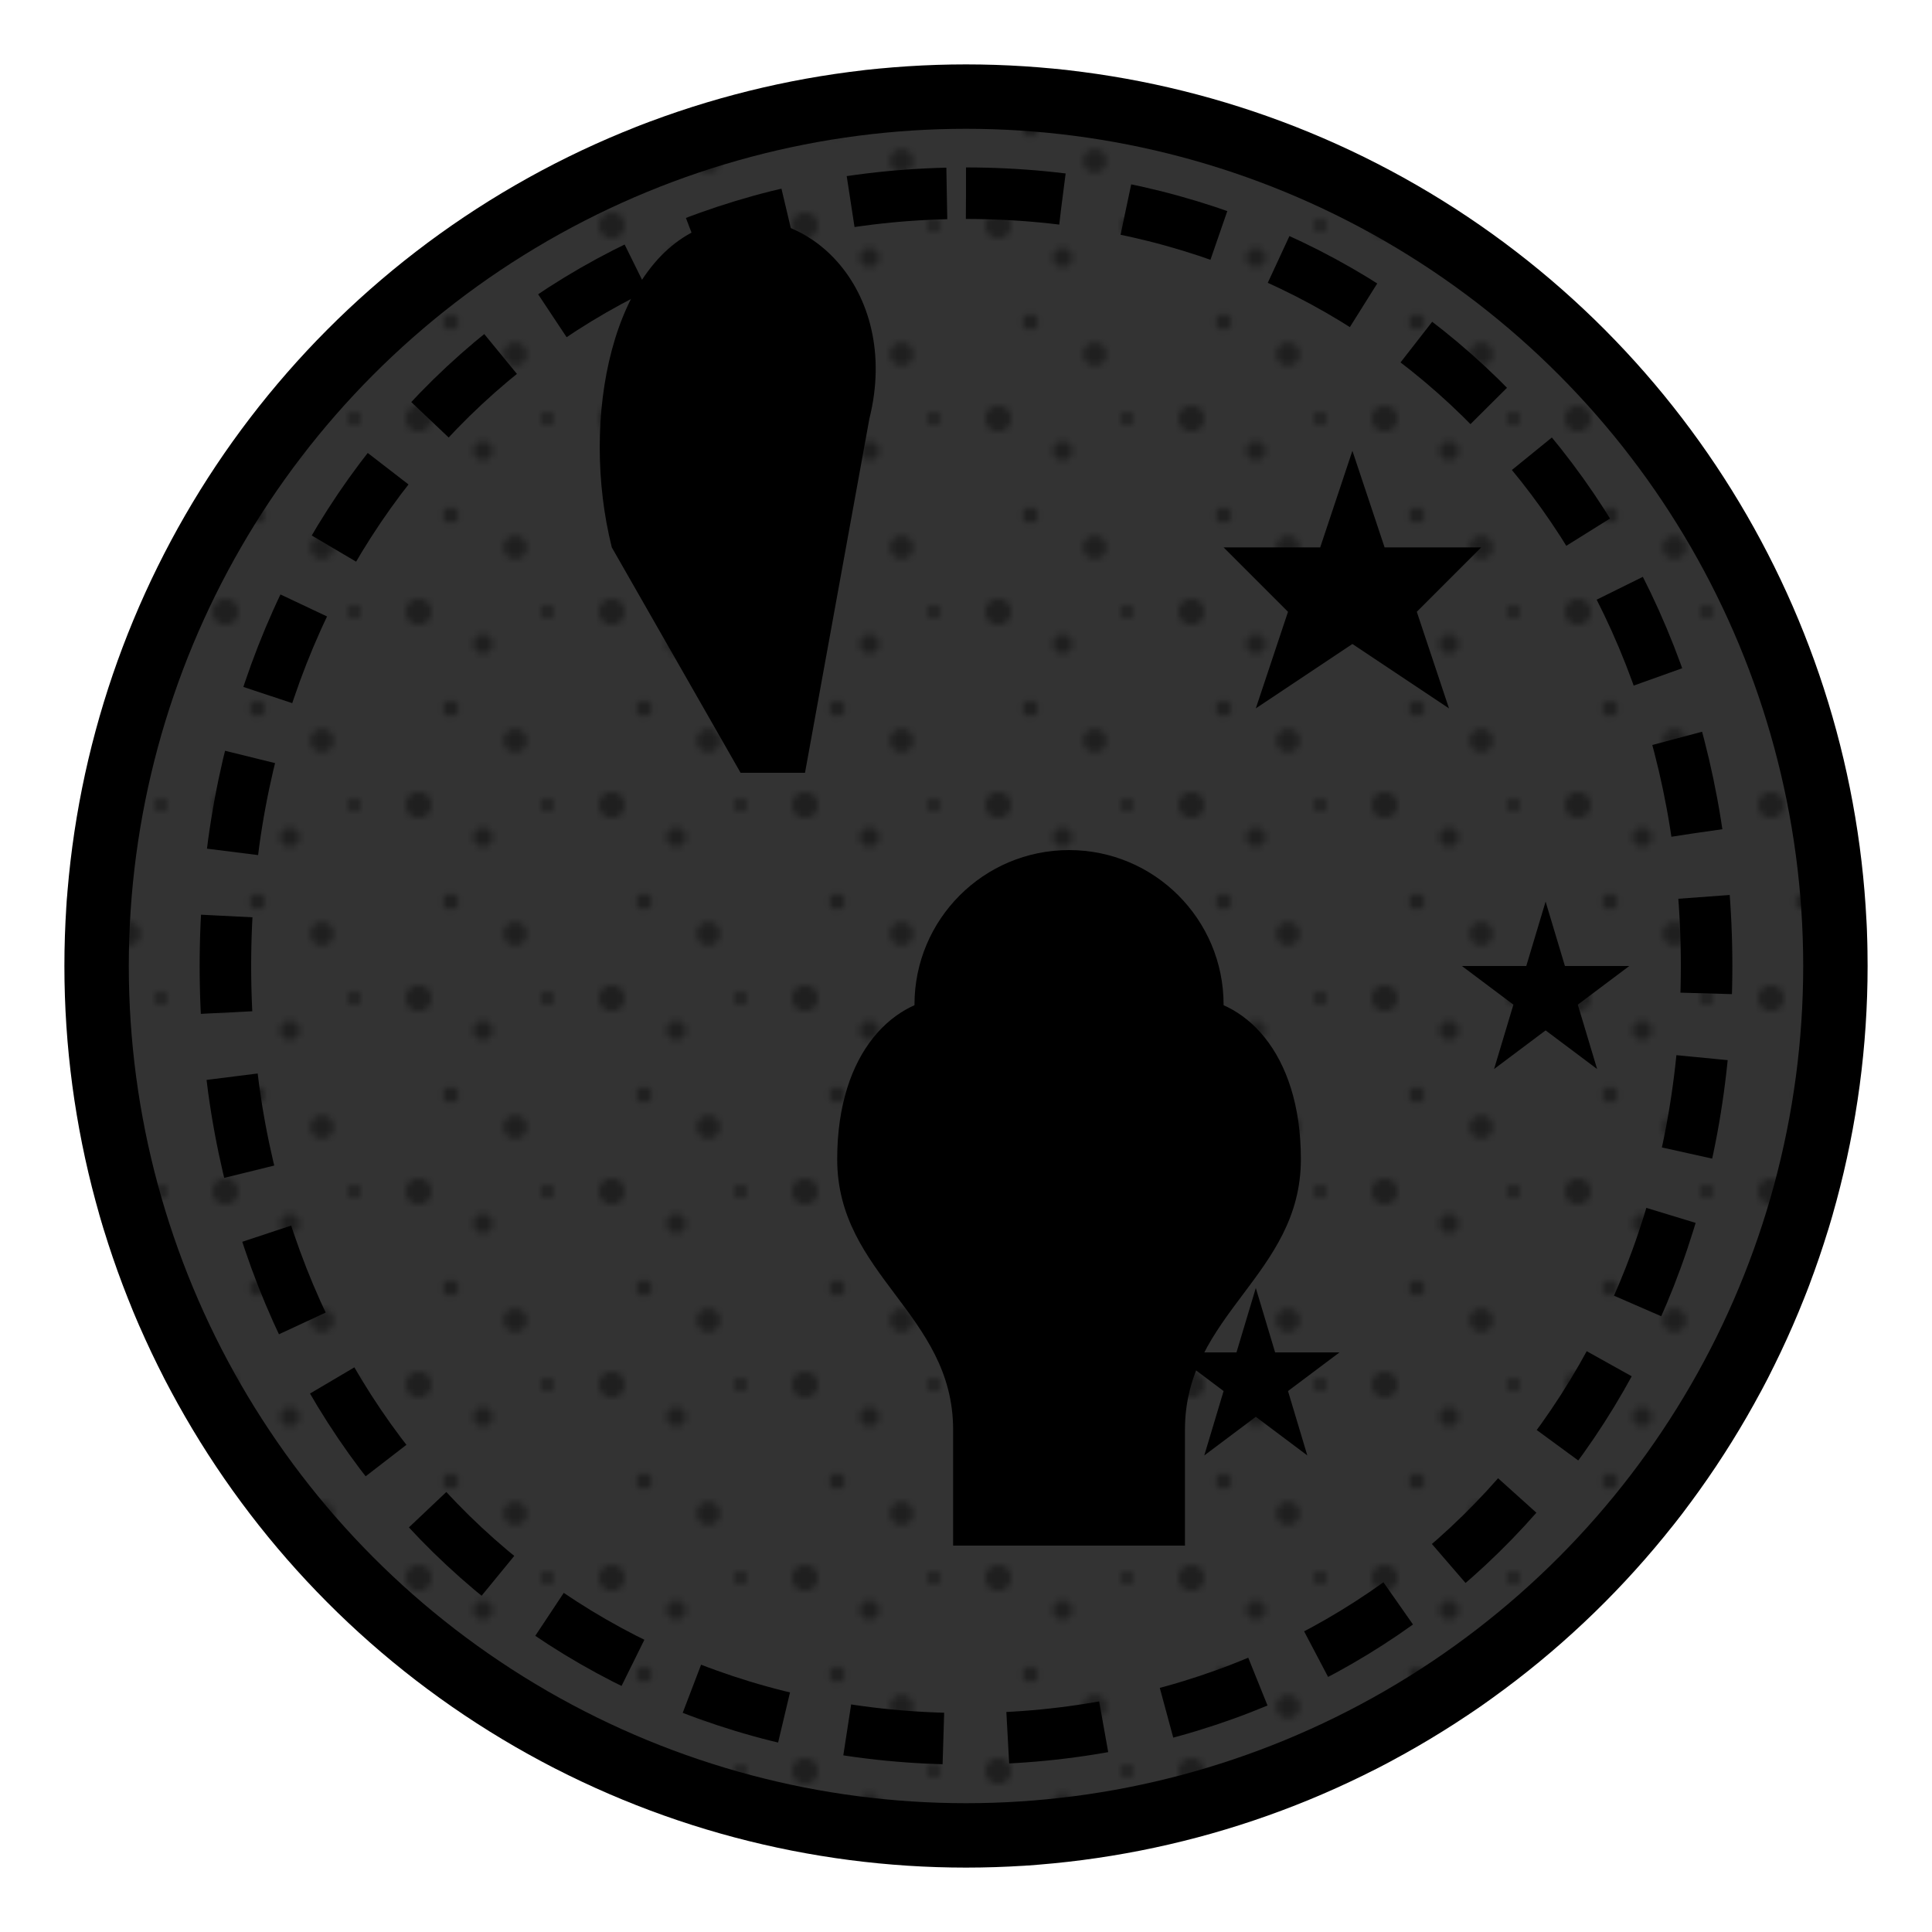
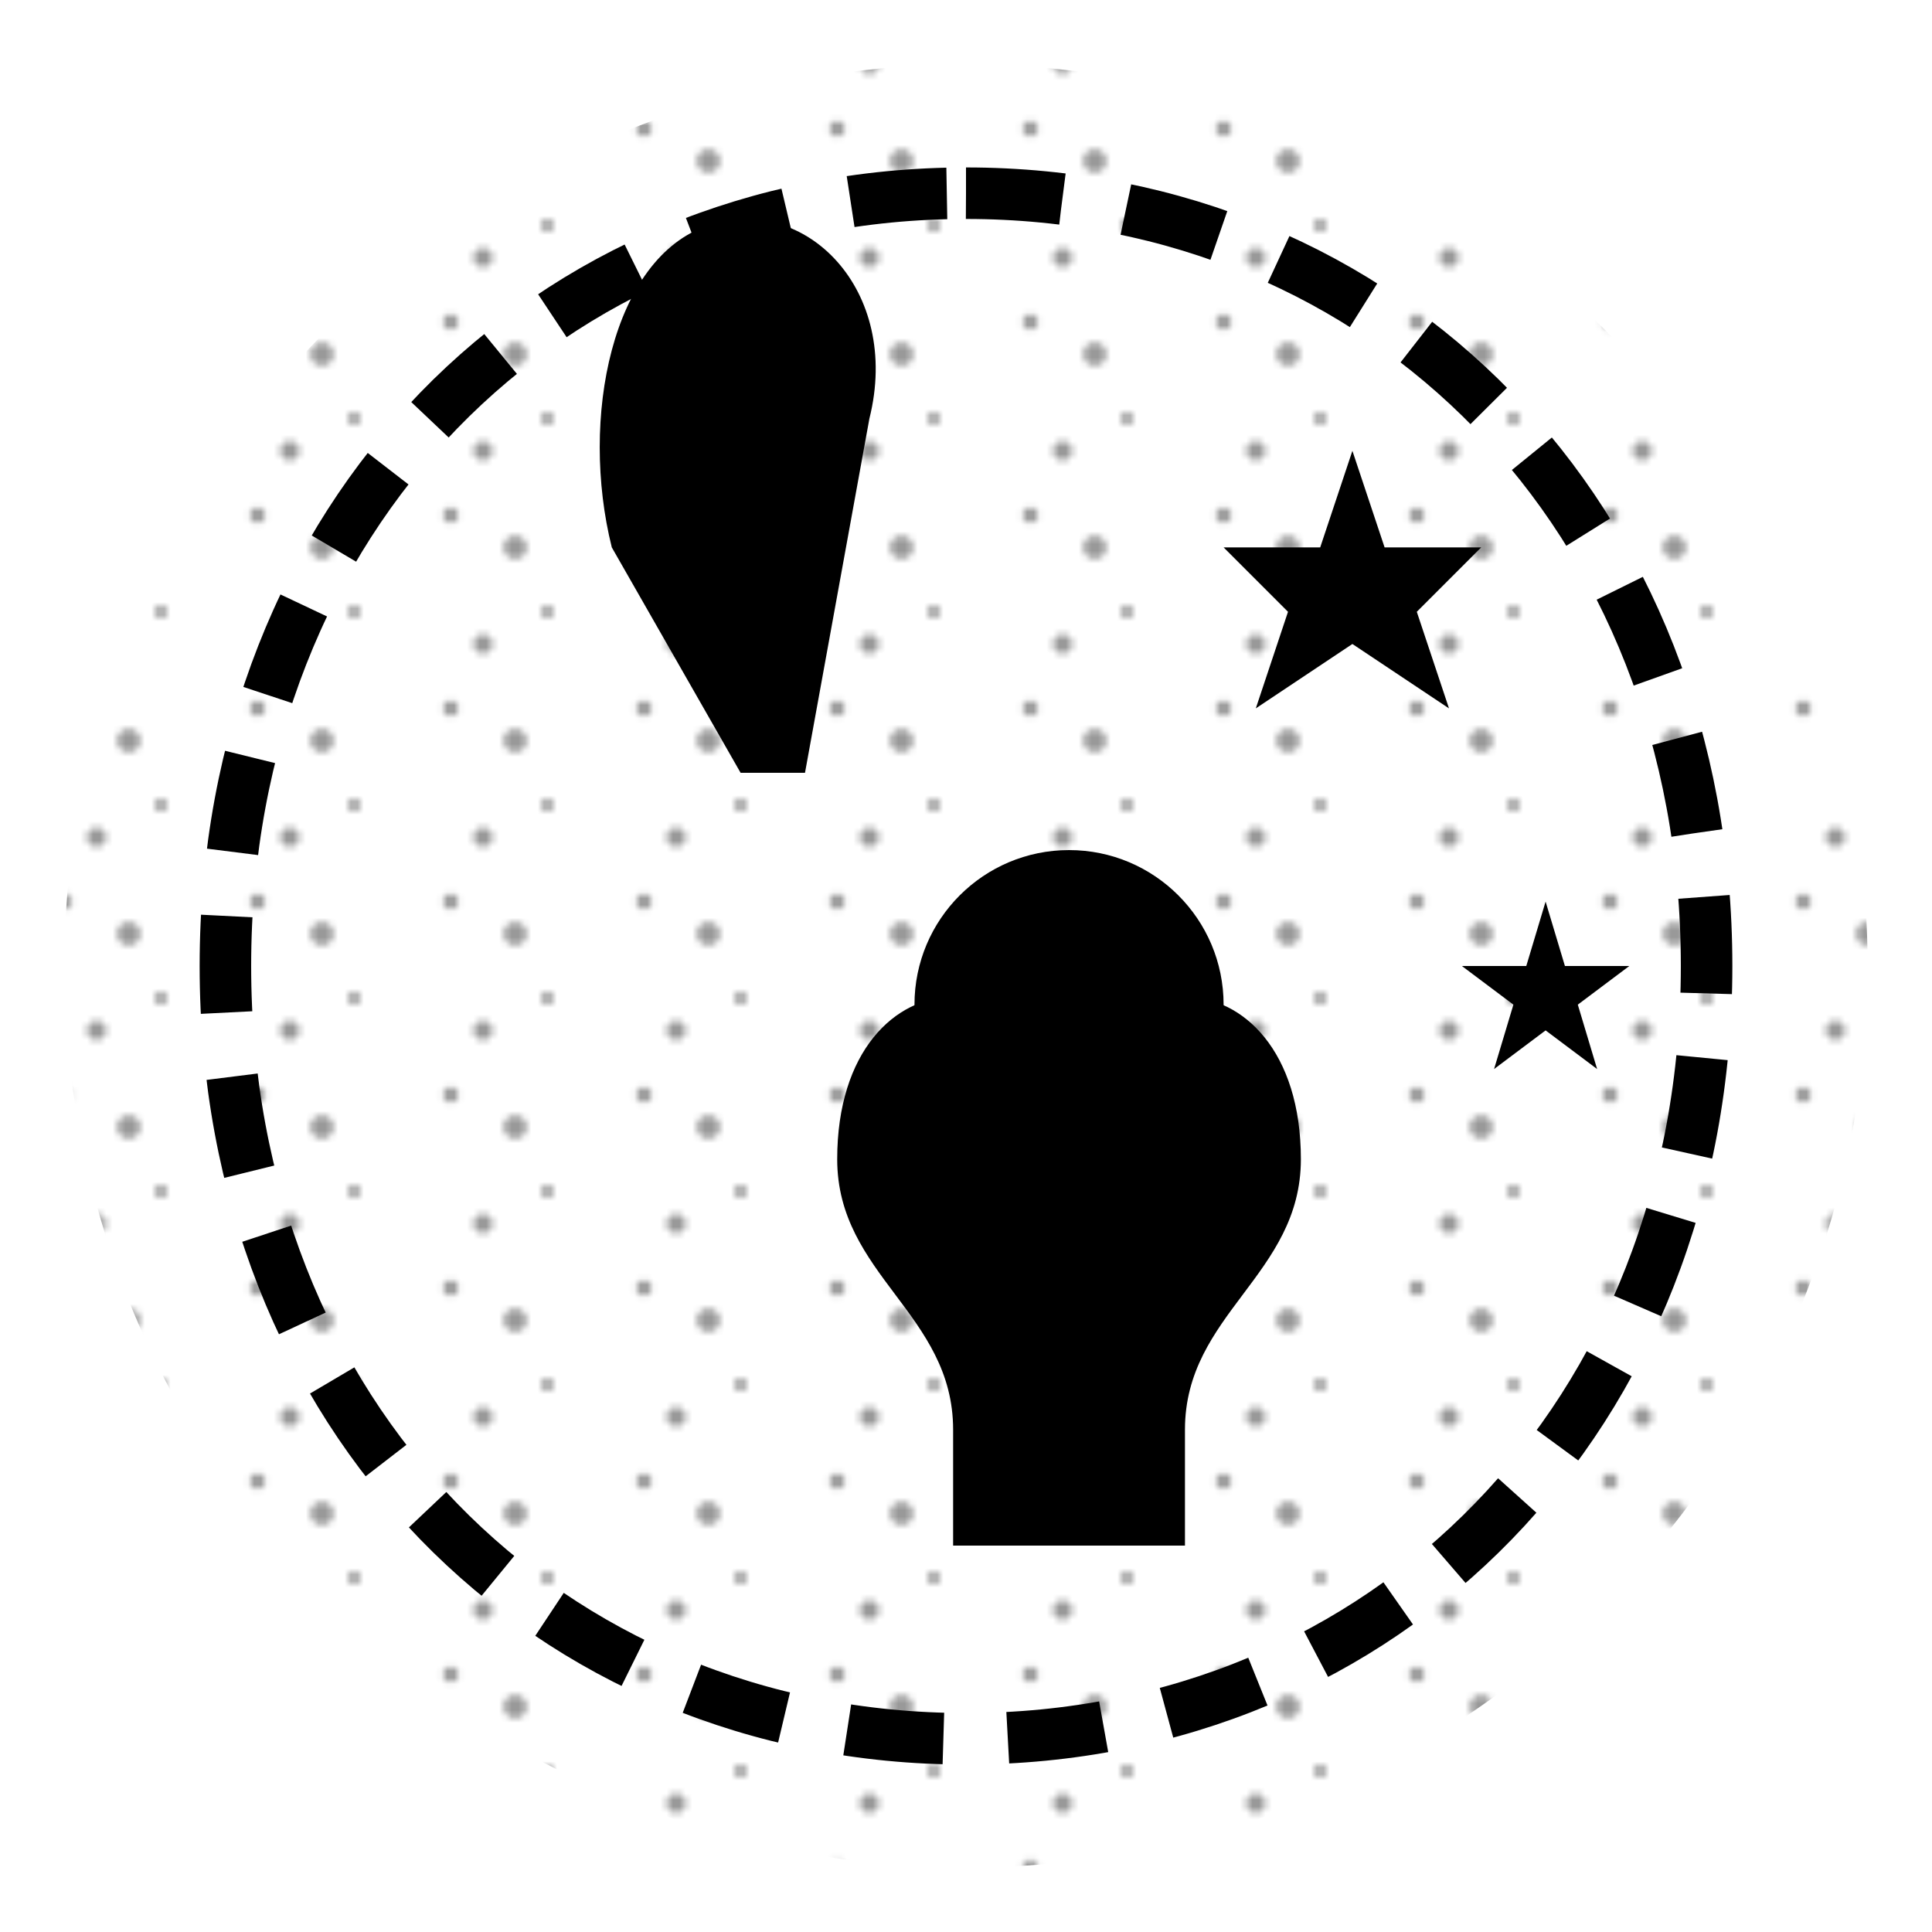
<svg xmlns="http://www.w3.org/2000/svg" viewBox="0 0 300 300">
  <defs>
    <linearGradient id="grad1" x1="0%" y1="0%" x2="100%" y2="100%">
      <stop offset="0%" stop-color="hsl(313, 54%, 48%)" />
      <stop offset="100%" stop-color="hsl(313, 54%, 33%)" />
    </linearGradient>
    <linearGradient id="grad2" x1="0%" y1="0%" x2="100%" y2="100%">
      <stop offset="0%" stop-color="hsl(313, 54%, 73%)" />
      <stop offset="100%" stop-color="hsl(313, 54%, 48%)" />
    </linearGradient>
    <pattern id="confetti" width="30" height="30" patternUnits="userSpaceOnUse">
-       <circle cx="5" cy="5" r="2" fill="hsl(313, 54%, 73%)" opacity="0.7" />
      <circle cx="15" cy="10" r="1.5" fill="hsl(313, 54%, 48%)" opacity="0.6" />
      <circle cx="25" cy="5" r="1" fill="hsl(313, 54%, 33%)" opacity="0.5" />
      <circle cx="10" cy="20" r="1.2" fill="hsl(313, 54%, 73%)" opacity="0.6" />
      <circle cx="20" cy="25" r="1.8" fill="hsl(313, 54%, 48%)" opacity="0.7" />
    </pattern>
  </defs>
-   <circle cx="150" cy="150" r="140" fill="url(#grad1)" />
  <circle cx="150" cy="150" r="130" fill="white" opacity="0.2" />
  <path d="M150,30 C215,30 265,80 265,150 C265,220 215,270 150,270 C85,270 35,220 35,150 C35,80 85,30 150,30 Z" fill="none" stroke="url(#grad2)" stroke-width="8" stroke-dasharray="15,10" />
  <g transform="translate(130, 120) scale(1.2)">
    <path d="M30,50 C30,22 0,22 0,50 C0,65 15,70 15,85 L15,100 L45,100 L45,85 C45,70 60,65 60,50 C60,22 30,22 30,50 Z" fill="url(#grad2)" />
    <circle cx="30" cy="30" r="20" fill="url(#grad2)" />
    <path d="M30,10 L15,35 L45,35 Z" fill="hsl(313, 54%, 33%)" />
  </g>
  <path d="M95,85 C90,65 95,40 110,35 C125,30 140,45 135,65 L125,120 L115,120 Z" fill="hsl(313, 54%, 73%)" />
  <circle cx="150" cy="150" r="140" fill="url(#confetti)" fill-opacity="0.4" />
  <path d="M210,70 L215,85 L230,85 L220,95 L225,110 L210,100 L195,110 L200,95 L190,85 L205,85 Z" fill="hsl(313, 54%, 73%)" />
  <path d="M240,140 L243,150 L253,150 L245,156 L248,166 L240,160 L232,166 L235,156 L227,150 L237,150 Z" fill="hsl(313, 54%, 73%)" />
-   <path d="M195,200 L198,210 L208,210 L200,216 L203,226 L195,220 L187,226 L190,216 L182,210 L192,210 Z" fill="hsl(313, 54%, 73%)" />
</svg>